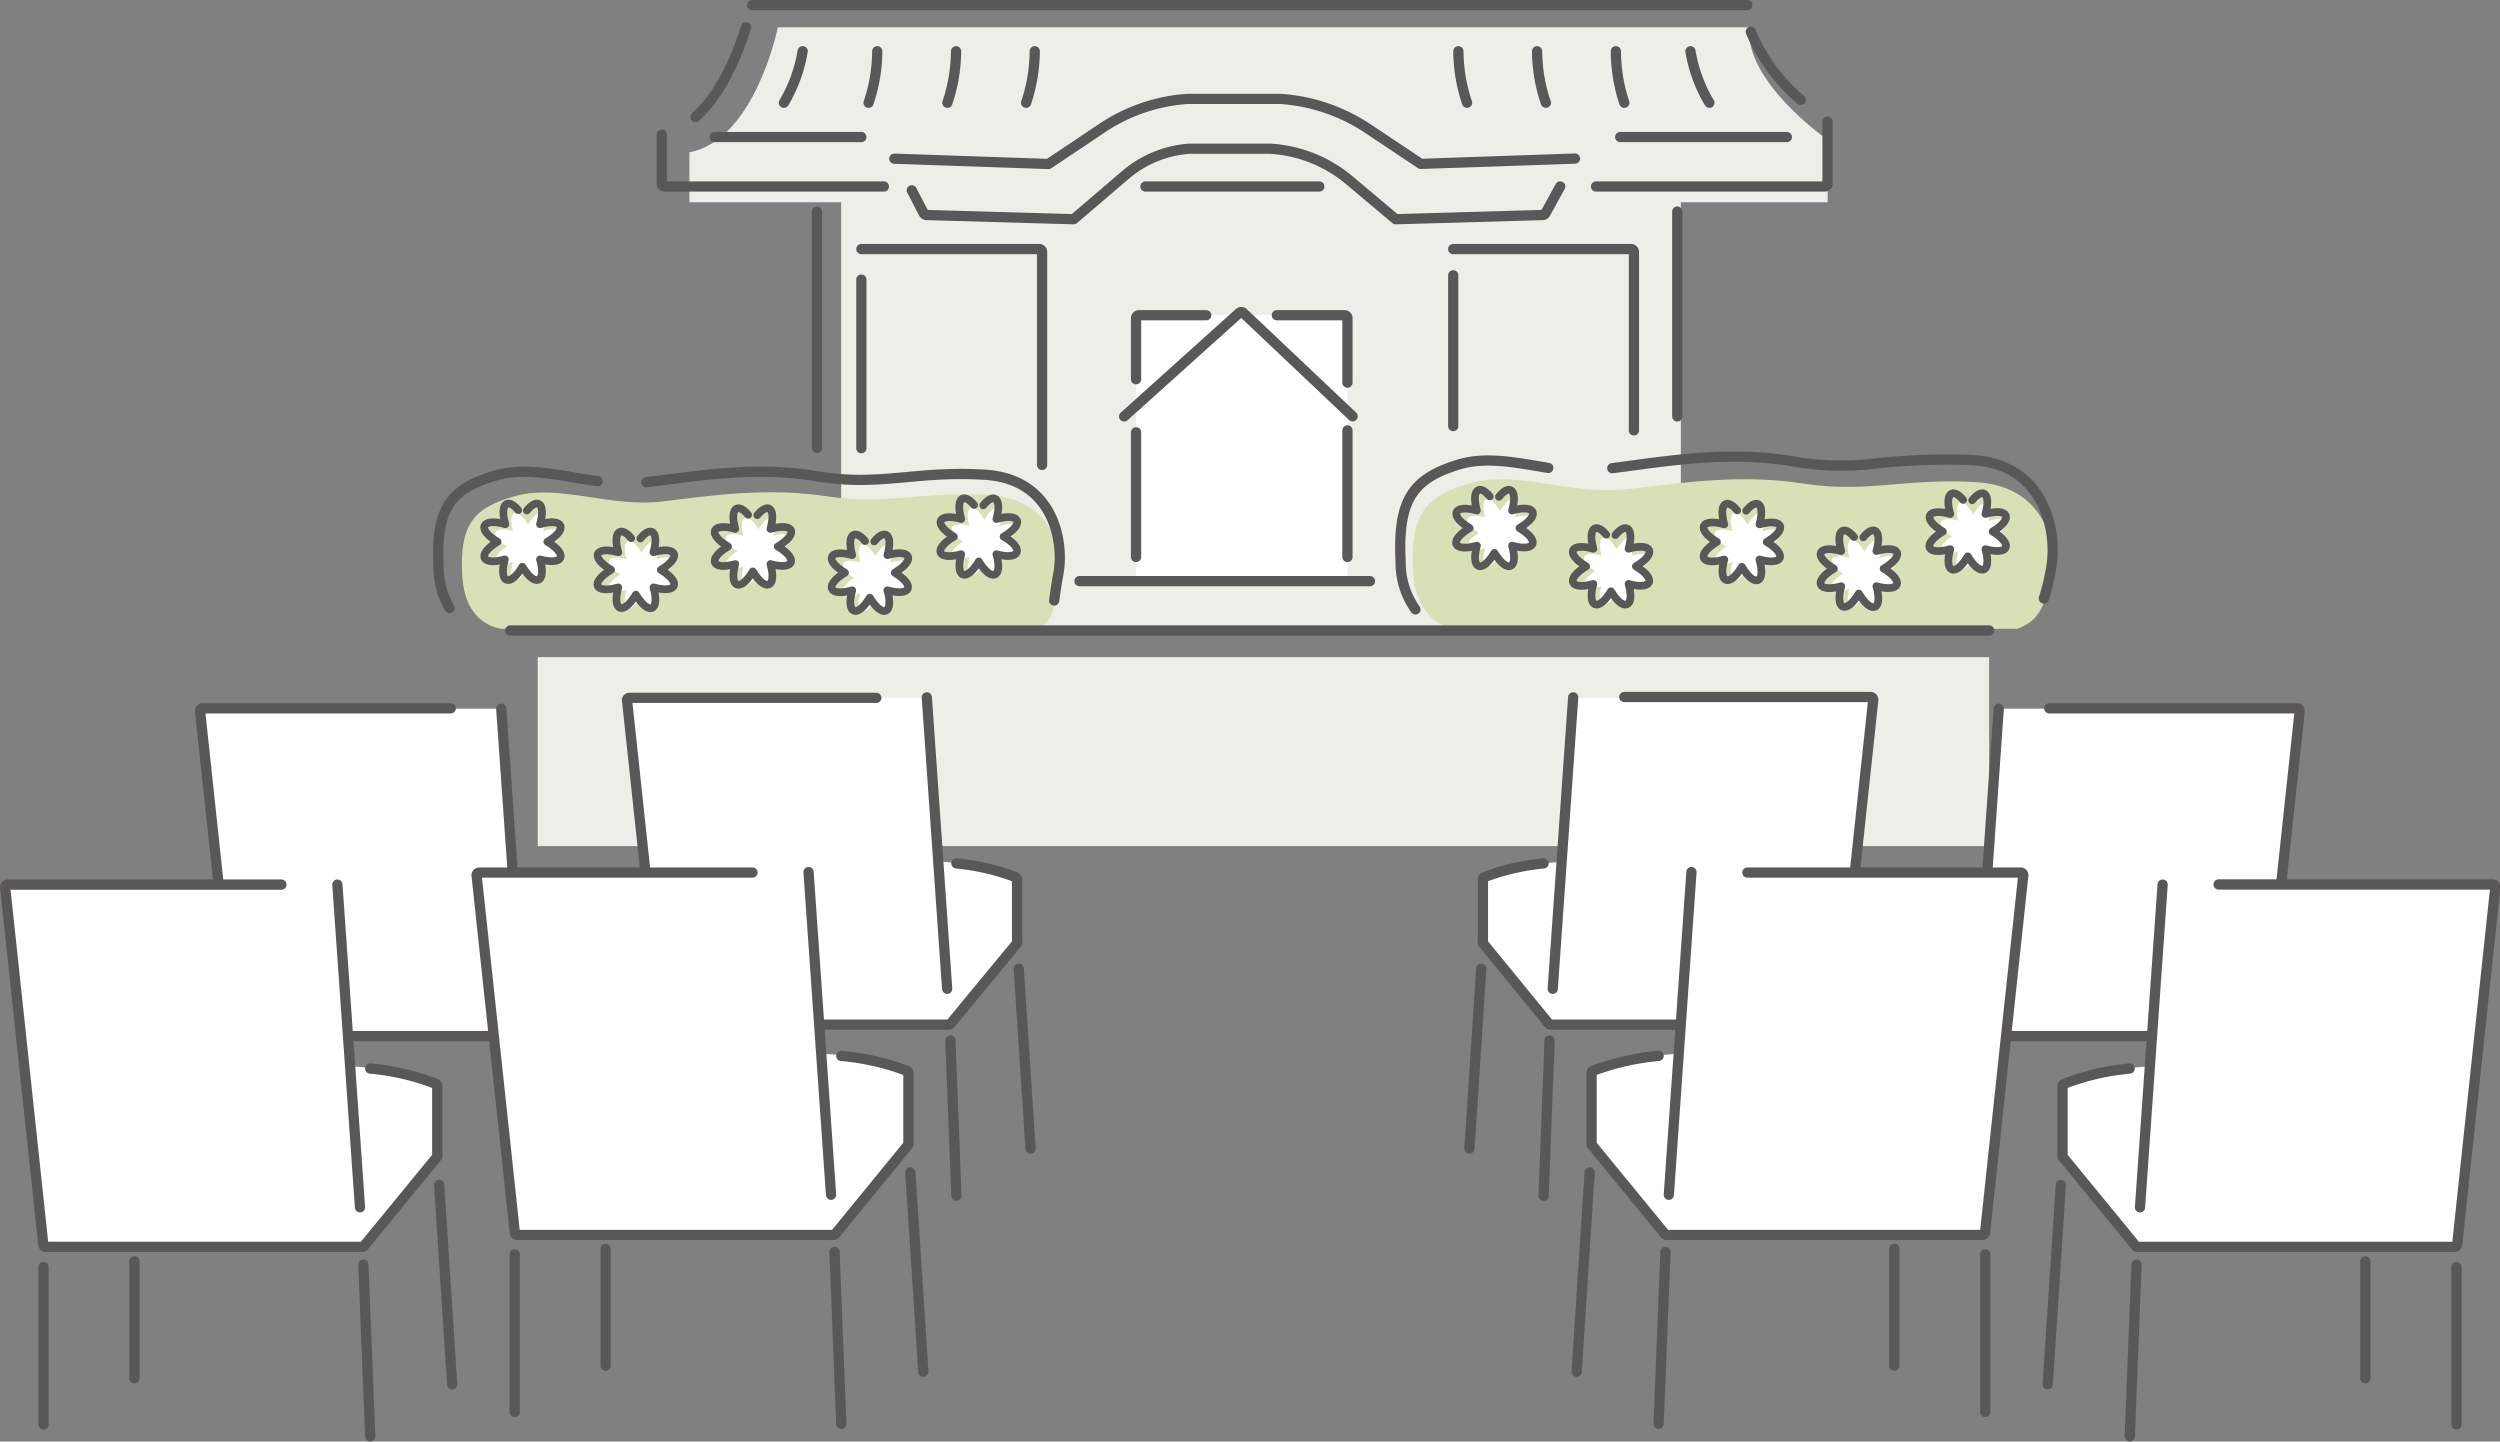
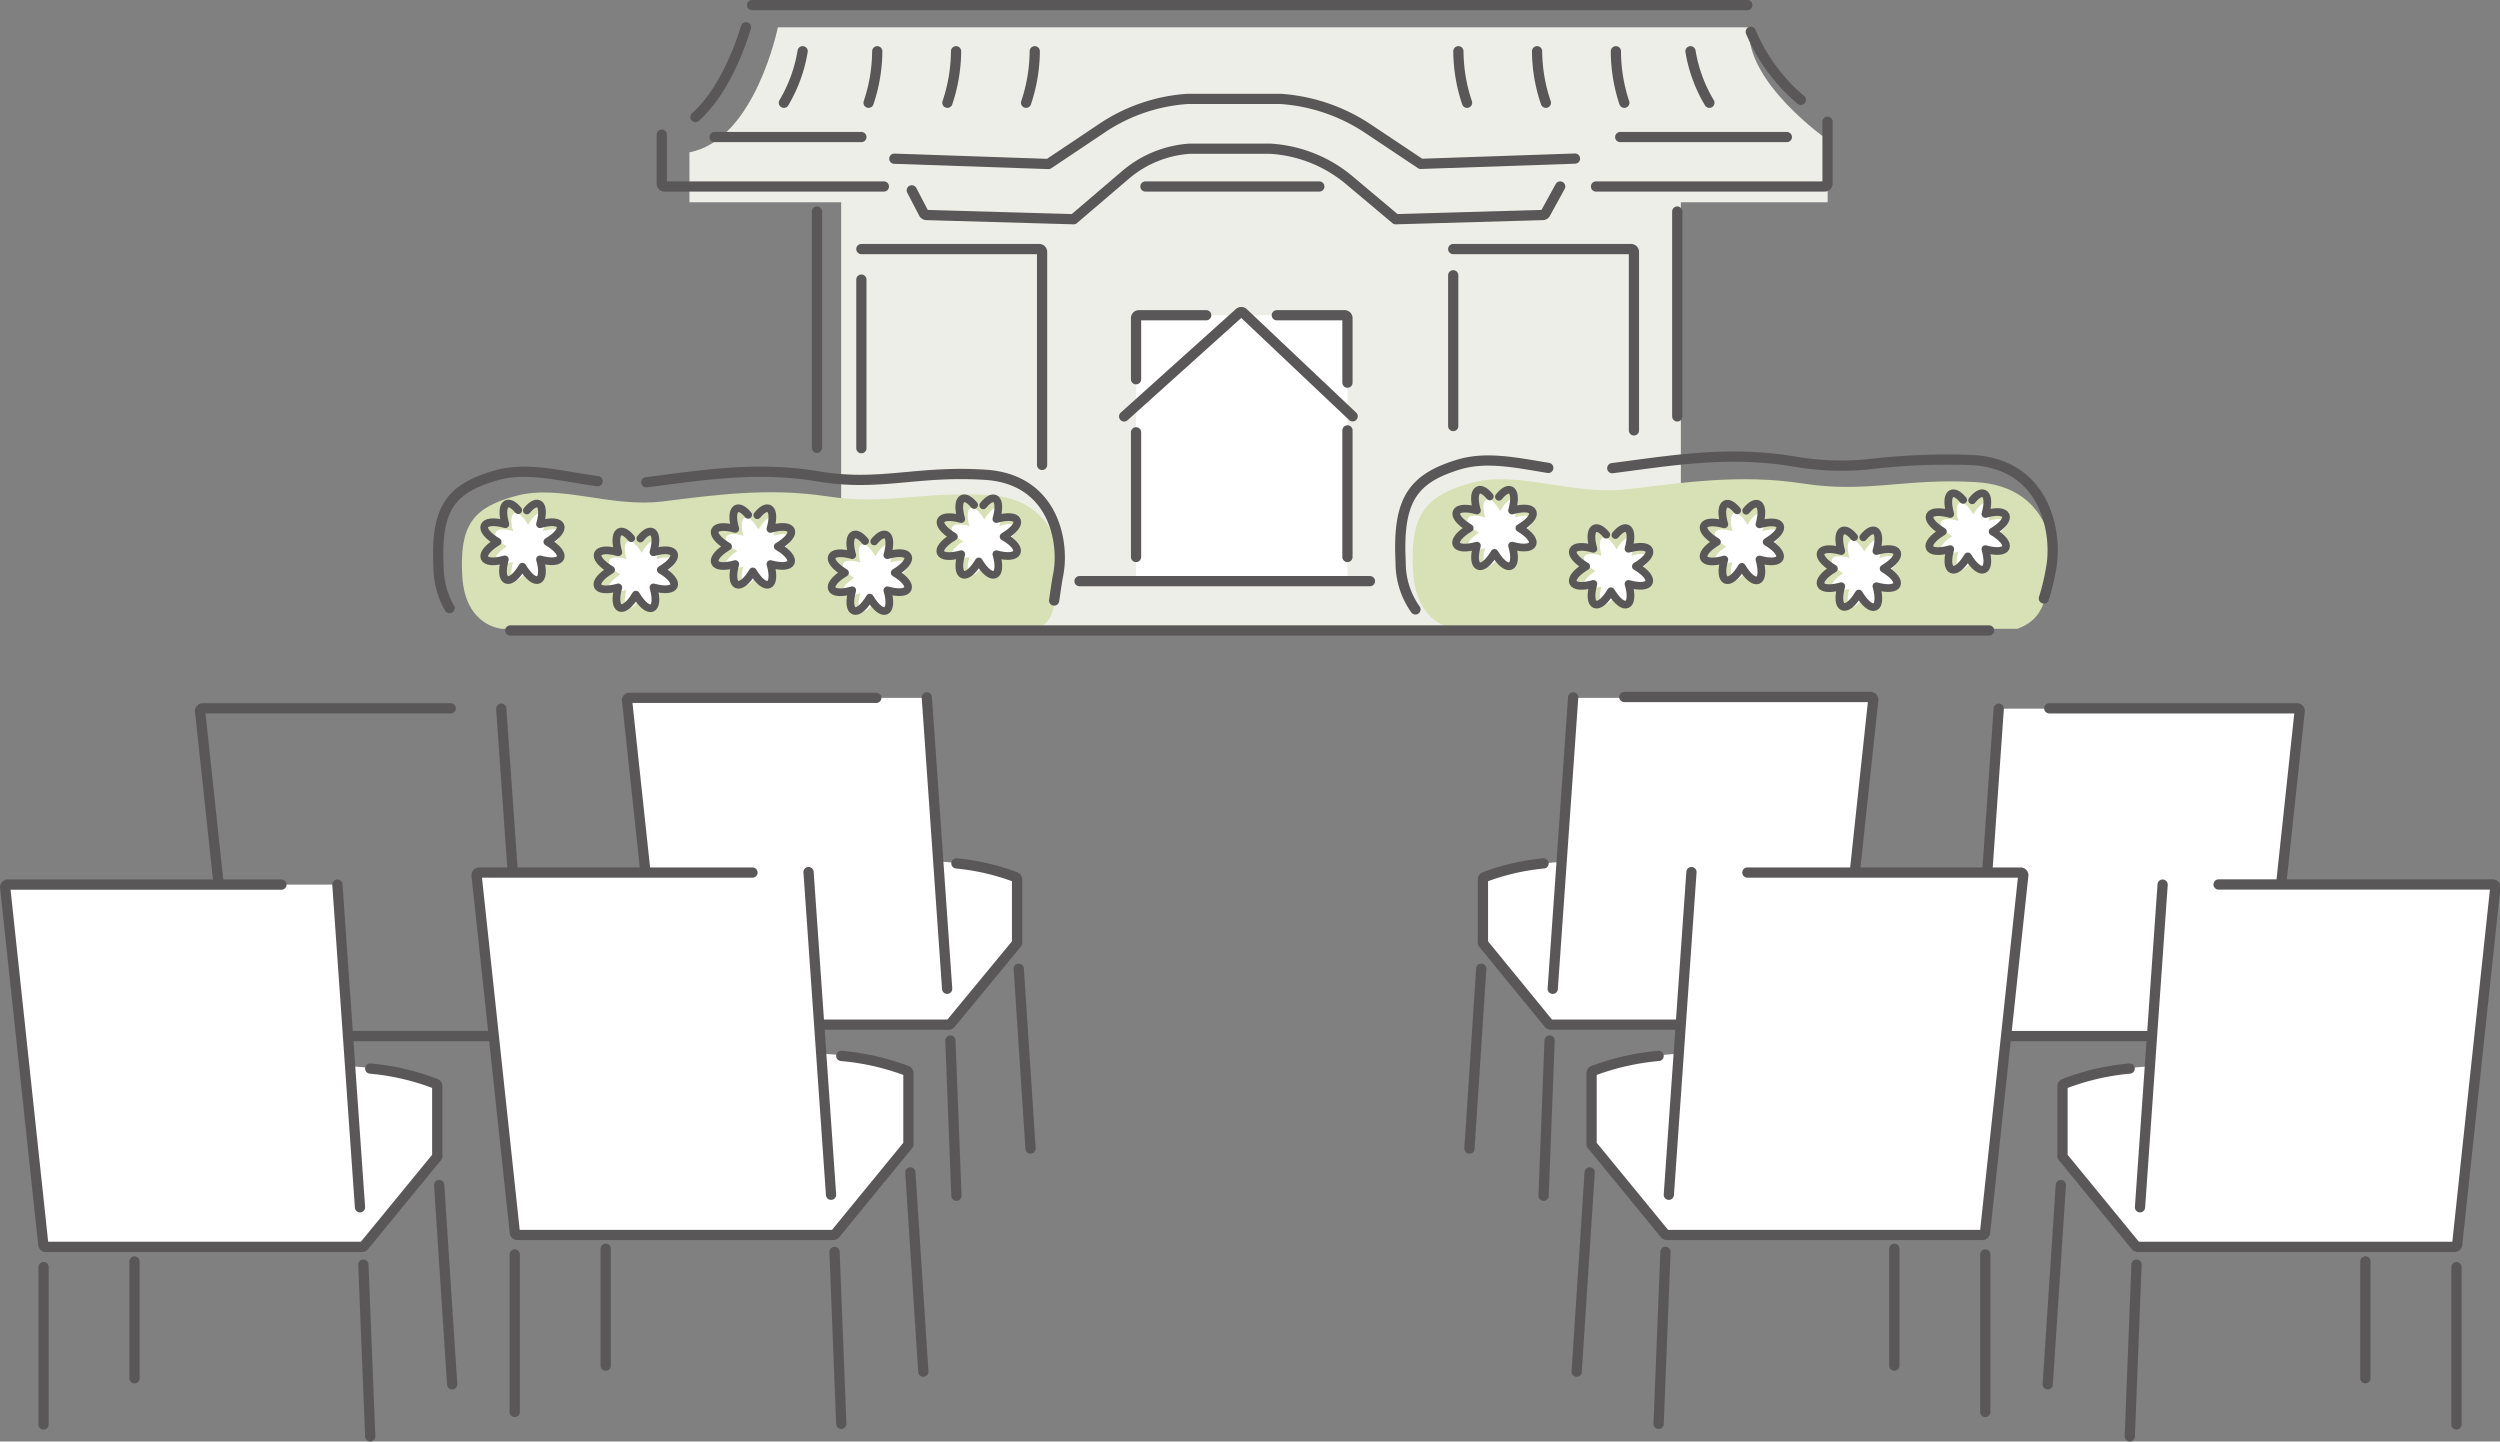
<svg xmlns="http://www.w3.org/2000/svg" viewBox="0 0 207.78 119.81">
  <rect x="0" y="0" width="207.78" height="119.81" fill="#808080" stroke="none" />
  <defs>
    <style>.cls-1{fill:#eeeee8}.cls-2,.cls-8{fill:#fff}.cls-3,.cls-5,.cls-6{fill:none}.cls-3,.cls-5,.cls-6,.cls-8{stroke:#595757;stroke-linecap:round}.cls-3,.cls-6{stroke-linejoin:round}.cls-3,.cls-5,.cls-8{stroke-width:.85px}.cls-4{fill:#d8e0b5}.cls-5,.cls-8{stroke-miterlimit:10}.cls-6{stroke-width:.64px}</style>
  </defs>
  <g id="レイヤー_2" data-name="レイヤー 2">
    <g id="レイヤー_1-2" data-name="レイヤー 1">
      <path class="cls-1" d="M145.38 2.27H64.65s-1.89 9.35-7.35 10.39v4.15h12.61v35.45h69.79V16.81h12.2v-5.19s-6.9-4.78-6.52-9.35z" />
      <path class="cls-2" d="M94.42 26.2h17.57v22.1H94.42z" />
      <path class="cls-3" d="M89.72 48.3h24.14" />
      <path class="cls-4" d="M121 52.26s-3.3-.16-3.56-4.82 1-6.25 4.85-7.31 8.34 1.06 12.93.53 9.37-1.29 14.66-.47 8.41-.47 14.34-.12 6.75 5.43 6.24 7.84-.93 3.68-2.8 4.35z" />
      <path class="cls-5" d="M134 38.91c4.75-.61 9.7-1.49 15.18-.54a23.11 23.11 0 0 0 6 .23 55.2 55.2 0 0 1 8.82-.36c6.14.4 7 6.24 6.47 9a18.47 18.47 0 0 1-.6 2.5" />
      <path class="cls-4" d="M41.74 52.26s-3.08-.15-3.32-4.39.89-5.71 4.52-6.67 7.81 1 12.09.48 8.76-1.18 13.7-.43 7.86-.43 13.4-.11 6.31 5 5.83 7.16-.19 3.35-1.94 4z" />
      <path class="cls-5" d="M53.72 40.08c4.46-.55 9.1-1.36 14.24-.49s8.17-.5 13.93-.13 6.56 5.7 6.07 8.24c-.17.87-.25 1.6-.35 2.21m-50.25.63a6.92 6.92 0 0 1-.91-3.34c-.25-4.89.93-6.56 4.71-7.67 2.61-.78 5.5.06 8.51.46" />
      <path class="cls-2" d="M45.65 45.42c1.51.93 1.15 1.77-.52 1.28.48 1.71-.34 2.09-1.24.53-.91 1.56-1.73 1.18-1.25-.53-1.66.49-2-.35-.52-1.28-1.51-.93-1.14-1.77.52-1.28-.48-1.71.34-2.08 1.25-.53.9-1.55 1.72-1.18 1.24.53 1.67-.49 2.03.35.52 1.28z" />
      <path class="cls-6" d="M43.79 42.43c.9-1.11 1.59-.58 1.09 1.14 1.95-.56 2.38.4.61 1.46 1.77 1.06 1.34 2-.61 1.46.56 1.95-.4 2.38-1.46.61-1.06 1.77-2 1.34-1.46-.61-1.94.56-2.37-.4-.6-1.46C39.59 44 40 43 42 43.57c-.49-1.7.19-2.24 1.07-1.17" />
      <path class="cls-2" d="M55.08 47.75c1.51.93 1.14 1.77-.52 1.28.48 1.71-.34 2.08-1.24.53-.91 1.55-1.73 1.18-1.25-.53-1.66.49-2-.35-.52-1.28-1.51-.93-1.14-1.77.52-1.28-.48-1.71.34-2.08 1.25-.53.9-1.55 1.72-1.18 1.24.53 1.66-.47 2.03.35.52 1.28z" />
      <path class="cls-6" d="M53.22 44.76c.89-1.12 1.58-.58 1.09 1.14 1.95-.56 2.38.4.61 1.46 1.77 1.06 1.34 2-.61 1.46.56 2-.4 2.37-1.46.6-1.06 1.77-2 1.35-1.46-.6-2 .56-2.38-.4-.6-1.46-1.78-1.06-1.35-2 .6-1.46-.49-1.7.19-2.25 1.07-1.17" />
      <path class="cls-2" d="M64.8 45.81c1.51.93 1.15 1.77-.52 1.28.48 1.71-.34 2.09-1.24.53-.91 1.56-1.73 1.18-1.25-.53-1.66.49-2-.35-.52-1.28-1.51-.93-1.14-1.77.52-1.28-.48-1.71.34-2.08 1.25-.53.9-1.55 1.72-1.18 1.24.53 1.72-.53 2.03.35.52 1.28z" />
      <path class="cls-6" d="M62.94 42.82c.89-1.11 1.58-.58 1.09 1.14 2-.56 2.38.4.61 1.46 1.77 1.06 1.34 2-.61 1.46.56 1.95-.4 2.38-1.46.61-1.06 1.77-2 1.34-1.46-.61-1.94.56-2.37-.4-.6-1.46-1.77-1.06-1.34-2 .6-1.46-.49-1.7.19-2.24 1.07-1.17" />
      <path class="cls-2" d="M74.52 48c1.48 1 1.15 1.8-.52 1.31.48 1.71-.34 2.09-1.24.53-.91 1.56-1.76 1.16-1.25-.53-1.66.49-2-.35-.52-1.28-1.51-.93-1.14-1.77.52-1.28-.48-1.71.34-2.08 1.25-.53.9-1.55 1.72-1.18 1.24.53 1.67-.49 2 .35.52 1.25z" />
      <path class="cls-6" d="M72.66 45c.9-1.11 1.59-.58 1.09 1.14 2-.56 2.38.4.61 1.46 1.77 1.06 1.34 2-.61 1.46.56 1.95-.4 2.38-1.46.61-1.06 1.77-2 1.34-1.46-.61-1.94.56-2.37-.4-.6-1.46-1.77-1.06-1.34-2 .6-1.46-.49-1.7.19-2.24 1.07-1.17" />
      <path class="cls-2" d="M83.58 45c1.51.93 1.14 1.77-.52 1.28.48 1.7-.34 2.08-1.25.53-.9 1.55-1.72 1.17-1.24-.53-1.66.49-2-.35-.52-1.28-1.51-.93-1.14-1.77.52-1.28-.48-1.71.34-2.09 1.24-.54.91-1.55 1.73-1.17 1.25.54 1.66-.54 2.03.28.52 1.28z" />
      <path class="cls-6" d="M81.72 42c.89-1.12 1.58-.58 1.09 1.14 2-.56 2.38.4.6 1.46 1.78 1 1.35 2-.6 1.46.56 1.94-.4 2.37-1.46.6-1.06 1.77-2 1.34-1.46-.6-2 .55-2.38-.41-.61-1.46-1.77-1.06-1.34-2 .61-1.46-.49-1.71.18-2.25 1.07-1.17" />
      <path class="cls-2" d="M147 45.44c1.51.92 1.14 1.77-.52 1.28.48 1.7-.34 2.08-1.25.53-.9 1.55-1.72 1.17-1.24-.53-1.66.49-2-.36-.52-1.28-1.51-.93-1.14-1.78.52-1.29-.48-1.7.34-2.08 1.24-.53.91-1.55 1.73-1.17 1.25.53 1.66-.49 2.03.36.52 1.29z" />
      <path class="cls-6" d="M145.13 42.45c.9-1.12 1.59-.58 1.1 1.13 2-.55 2.37.4.6 1.46 1.77 1.06 1.35 2-.6 1.46.56 2-.4 2.38-1.46.61-1.06 1.77-2 1.34-1.46-.61-1.95.56-2.38-.4-.61-1.46-1.77-1.06-1.34-2 .61-1.46-.49-1.7.18-2.24 1.07-1.16" />
      <path class="cls-2" d="M156.72 47.65c1.51.93 1.14 1.77-.52 1.28.48 1.71-.34 2.09-1.25.54-.9 1.55-1.72 1.17-1.24-.54-1.66.49-2-.35-.52-1.28-1.51-.93-1.14-1.77.52-1.28-.48-1.7.34-2.08 1.24-.53.91-1.55 1.73-1.17 1.25.53 1.66-.49 2.03.35.52 1.28z" />
      <path class="cls-6" d="M154.86 44.66c.89-1.11 1.58-.58 1.09 1.14 2-.56 2.38.4.6 1.46 1.78 1.06 1.35 2-.6 1.46.56 2-.4 2.38-1.46.61-1.06 1.77-2 1.34-1.46-.61-1.95.56-2.38-.4-.61-1.46-1.77-1.06-1.34-2 .61-1.46-.49-1.7.18-2.24 1.07-1.16" />
      <path class="cls-2" d="M165.78 44.57c1.51.93 1.14 1.77-.52 1.28.48 1.71-.34 2.08-1.25.53-.9 1.55-1.72 1.18-1.25-.53-1.66.49-2-.35-.51-1.28-1.51-.93-1.15-1.77.51-1.28-.47-1.71.35-2.09 1.25-.53.91-1.56 1.73-1.18 1.25.53 1.66-.49 2.03.35.52 1.28z" />
      <path class="cls-6" d="M163.91 41.58c.9-1.12 1.59-.58 1.1 1.14 1.94-.56 2.37.4.6 1.46 1.77 1.06 1.34 2-.6 1.46.55 1.94-.4 2.37-1.46.6-1.06 1.77-2 1.34-1.46-.6-2 .56-2.38-.4-.61-1.46-1.77-1.06-1.34-2 .61-1.46-.49-1.7.18-2.25 1.07-1.17" />
      <path class="cls-2" d="M126.44 44.28c1.51.93 1.15 1.77-.52 1.28.48 1.71-.34 2.08-1.24.53-.91 1.55-1.73 1.18-1.25-.53-1.66.49-2-.35-.52-1.28-1.51-.93-1.14-1.77.52-1.28-.48-1.71.34-2.09 1.25-.53.9-1.56 1.72-1.18 1.24.53 1.67-.49 2.08.35.52 1.28z" />
      <path class="cls-6" d="M124.58 41.29c.89-1.12 1.58-.58 1.09 1.14 2-.56 2.38.4.61 1.46 1.77 1.06 1.34 2-.61 1.46.56 1.94-.4 2.37-1.46.6-1.06 1.77-2 1.34-1.46-.6-2 .56-2.37-.4-.6-1.46-1.77-1.06-1.35-2 .6-1.46-.49-1.71.19-2.25 1.07-1.17" />
      <path class="cls-2" d="M136.12 47.46c1.51.93 1.15 1.77-.52 1.28.48 1.71-.34 2.09-1.24.53-.91 1.56-1.73 1.18-1.25-.53-1.66.49-2-.35-.52-1.28-1.51-.93-1.14-1.77.52-1.28-.48-1.71.34-2.08 1.25-.53.9-1.55 1.72-1.18 1.24.53 1.67-.49 2.03.35.52 1.28z" />
      <path class="cls-6" d="M134.26 44.47c.89-1.11 1.58-.58 1.09 1.14 2-.56 2.38.4.61 1.46 1.77 1.06 1.34 2-.61 1.46.56 1.95-.4 2.38-1.46.61-1.06 1.77-2 1.34-1.46-.61-1.94.56-2.37-.4-.6-1.46-1.77-1.06-1.34-2 .6-1.46-.49-1.7.19-2.24 1.07-1.17" />
      <path class="cls-5" d="M117.64 50.65a6.7 6.7 0 0 1-1.23-3.95c-.26-5.16 1-6.92 4.82-8.09 2.31-.7 4.82-.15 7.45.28" />
-       <path class="cls-1" d="M44.69 54.62h120.63v15.7H44.69z" />
      <path class="cls-3" d="M71.59 20.7h14.78a.24.24 0 0 1 .24.24v17.7m-15.02-1.39V23.24m49.19-2.54h14.78a.24.24 0 0 1 .24.24v14.83m-15.02-.36V22.88m10.12-9.7l-12.82.44-4.39-2.93a14.94 14.94 0 0 0-7.25-2.47H98.7a14.49 14.49 0 0 0-7.08 2.41l-4.48 3-12.81-.44" />
      <path class="cls-3" d="M75.78 15.82l1 1.92a.27.27 0 0 0 .21.13l12.24.35 4.32-3.69a9.15 9.15 0 0 1 5.33-2.17h6.69a11.25 11.25 0 0 1 6.6 2.64l3.83 3.22 12.24-.35a.25.25 0 0 0 .2-.13l1.23-2.24" />
      <path d="M66.71 4.26a12.31 12.31 0 0 1-1.56 4.28m7.76-4.28a13.65 13.65 0 0 1-.72 4.28m7.27-4.28a13.65 13.65 0 0 1-.72 4.28M86 4.26a13.65 13.65 0 0 1-.72 4.28m55.22-4.28a12.19 12.19 0 0 0 1.57 4.28m-7.77-4.28a13.65 13.65 0 0 0 .7 4.28m-7.25-4.28a13.47 13.47 0 0 0 .73 4.28m-7.27-4.28a13.65 13.65 0 0 0 .72 4.28" fill="#f0e3b4" stroke-width=".85" stroke-linejoin="round" stroke="#595757" stroke-linecap="round" />
      <path class="cls-8" d="M59.39 11.39h12.2m63.07 0h13.85" />
      <path class="cls-3" d="M93.43 34.61L103 26a.25.25 0 0 1 .33 0l9.09 8.6" />
      <path class="cls-5" d="M55 11.19v4.07a.24.24 0 0 0 .24.24h18.22" />
      <path class="cls-3" d="M62 2.27c-.64 2.1-2 5.49-4.2 7.46M145.22.42H62.51m87.16 7.88a15 15 0 0 1-4.16-5.66" />
      <path class="cls-5" d="M132.65 15.5h19a.24.24 0 0 0 .24-.24v-5.14" />
      <path class="cls-8" d="M67.9 17.58v19.64m71.5-19.64v17.03" />
      <path class="cls-3" d="M94.42 31.52v-5.08a.24.24 0 0 1 .24-.24h5.59m-5.83 20.09V35.93m17.57-.16v10.52m-5.87-20.09h5.63a.24.24 0 0 1 .24.24v5.36M95.2 15.5h14.45M42.41 52.4h122.91" />
      <path class="cls-2" d="M130.75 58l-1 13.64a21.69 21.69 0 0 0-6.5 1.36v5.37l5.59 6.83h24l2.87-27.2z" />
      <path class="cls-3" d="M145.97 86.25v8.77m-22.86-14.51l-.98 14.95m6.66-8.98l-.5 12.9m24.51-12.71v11.82m-23.75-16.31l1.7-24.22m-2.46 13.8a18.93 18.93 0 0 0-4.92 1.14.22.22 0 0 0-.12.2v5.16a.15.15 0 0 0 0 .13l5.48 6.7a.21.21 0 0 0 .17.07h23.9l2.89-27a.22.22 0 0 0-.21-.23H135" />
      <path class="cls-2" d="M166.12 58.9l-1 13.65a21.69 21.69 0 0 0-6.54 1.36v5.37l5.59 6.83h24l2.91-27.21z" />
      <path class="cls-3" d="M181.34 87.19v8.77m-22.87-14.51l-.97 14.96m6.66-8.99l-.51 12.91m24.52-12.72v11.82m-23.75-16.3l1.7-24.23m-2.47 13.81a17.83 17.83 0 0 0-5 1.2v5.37l5.59 6.83h24l2.89-27a.22.22 0 0 0-.21-.24h-20.6" />
      <path class="cls-2" d="M140.58 72.48l-1.06 15.1a23.85 23.85 0 0 0-7.24 1.51v6l6.19 7.56H165l3.22-30.12z" />
      <path class="cls-3" d="M157.44 103.79v9.71m-25.32-16.06L131.04 114m7.38-9.95l-.57 14.29M165 104.26v13.09M138.7 99.3l1.88-26.82m-2.73 15.28A20.58 20.58 0 0 0 132.4 89a.2.2 0 0 0-.12.2V95a.18.18 0 0 0 0 .13l6.09 7.43a.21.21 0 0 0 .16.08h26.24a.22.22 0 0 0 .21-.19l3.18-29.7a.22.22 0 0 0-.22-.23h-22.71" />
      <path class="cls-2" d="M179.74 73.52l-1.06 15.11a24 24 0 0 0-7.25 1.5v6l6.2 7.56h26.53l3.22-30.12z" />
      <path class="cls-3" d="M196.59 104.84v9.71m-25.31-16.06l-1.09 16.56m7.38-9.95l-.56 14.28m27.15-14.07v13.08m-26.3-18.05l1.88-26.82M177 88.81a20.1 20.1 0 0 0-5.45 1.27.21.21 0 0 0-.13.19V96a.21.21 0 0 0 0 .13l6.09 7.43a.24.24 0 0 0 .16.07H204a.22.22 0 0 0 .22-.19l3.17-29.69a.21.21 0 0 0-.21-.24h-22.79" />
      <path class="cls-2" d="M78 71.6L77 58H52l3 27.16h24l5.6-6.83V73a21.7 21.7 0 0 0-6.6-1.4z" />
      <path class="cls-3" d="M61.8 86.25v8.77m22.87-14.51l.98 14.95m-6.66-8.98l.5 12.9M54.98 86.67v11.82m23.74-16.31l-1.69-24.22m2.46 13.8a18.93 18.93 0 0 1 4.92 1.14.24.24 0 0 1 .12.2v5.16a.19.19 0 0 1 0 .13L79 85.09a.21.21 0 0 1-.17.07H55l-2.89-27a.21.21 0 0 1 .19-.16h20.53" />
-       <path class="cls-2" d="M42.62 72.55l-1-13.65h-25l2.91 27.21h24l5.6-6.83v-5.37a21.69 21.69 0 0 0-6.51-1.36z" />
      <path class="cls-3" d="M26.44 87.19v8.77M49.3 81.45l.98 14.96m-6.66-8.99l.5 12.91M19.61 87.61v11.82m23.75-16.3l-1.7-24.23m2.46 13.81a17.91 17.91 0 0 1 5 1.2v5.37l-5.6 6.83h-24l-2.89-27a.22.22 0 0 1 .21-.24h20.62" />
      <path class="cls-2" d="M68.25 87.58l-1-15.1H39.56l3.22 30.12H69.3l6.2-7.6v-6a23.92 23.92 0 0 0-7.25-1.42z" />
      <path class="cls-3" d="M50.34 103.79v9.71m25.32-16.06L76.74 114m-7.38-9.95l.56 14.29m-27.14-14.08v13.09M69.07 99.3L67.2 72.48m2.72 15.28A20.56 20.56 0 0 1 75.38 89a.22.22 0 0 1 .12.2V95a.19.19 0 0 1 0 .13l-6.08 7.43a.21.21 0 0 1-.17.08H43a.22.22 0 0 1-.21-.19l-3.18-29.7a.22.22 0 0 1 .21-.23h22.72" />
      <path class="cls-2" d="M29.1 88.63L28 73.52H.4l3.22 30.12h26.53l6.19-7.56v-6a23.88 23.88 0 0 0-7.24-1.45z" />
      <path class="cls-3" d="M11.18 104.84v9.71M36.5 98.49l1.08 16.56m-7.38-9.95l.57 14.28M3.62 105.31v13.08m26.3-18.05l-1.88-26.82m2.73 15.29a20.1 20.1 0 0 1 5.45 1.27.2.2 0 0 1 .12.19V96a.2.2 0 0 1 0 .13l-6.09 7.43a.24.24 0 0 1-.16.07H3.81a.21.21 0 0 1-.21-.19L.43 73.76a.21.21 0 0 1 .21-.24h22.75" />
    </g>
  </g>
</svg>